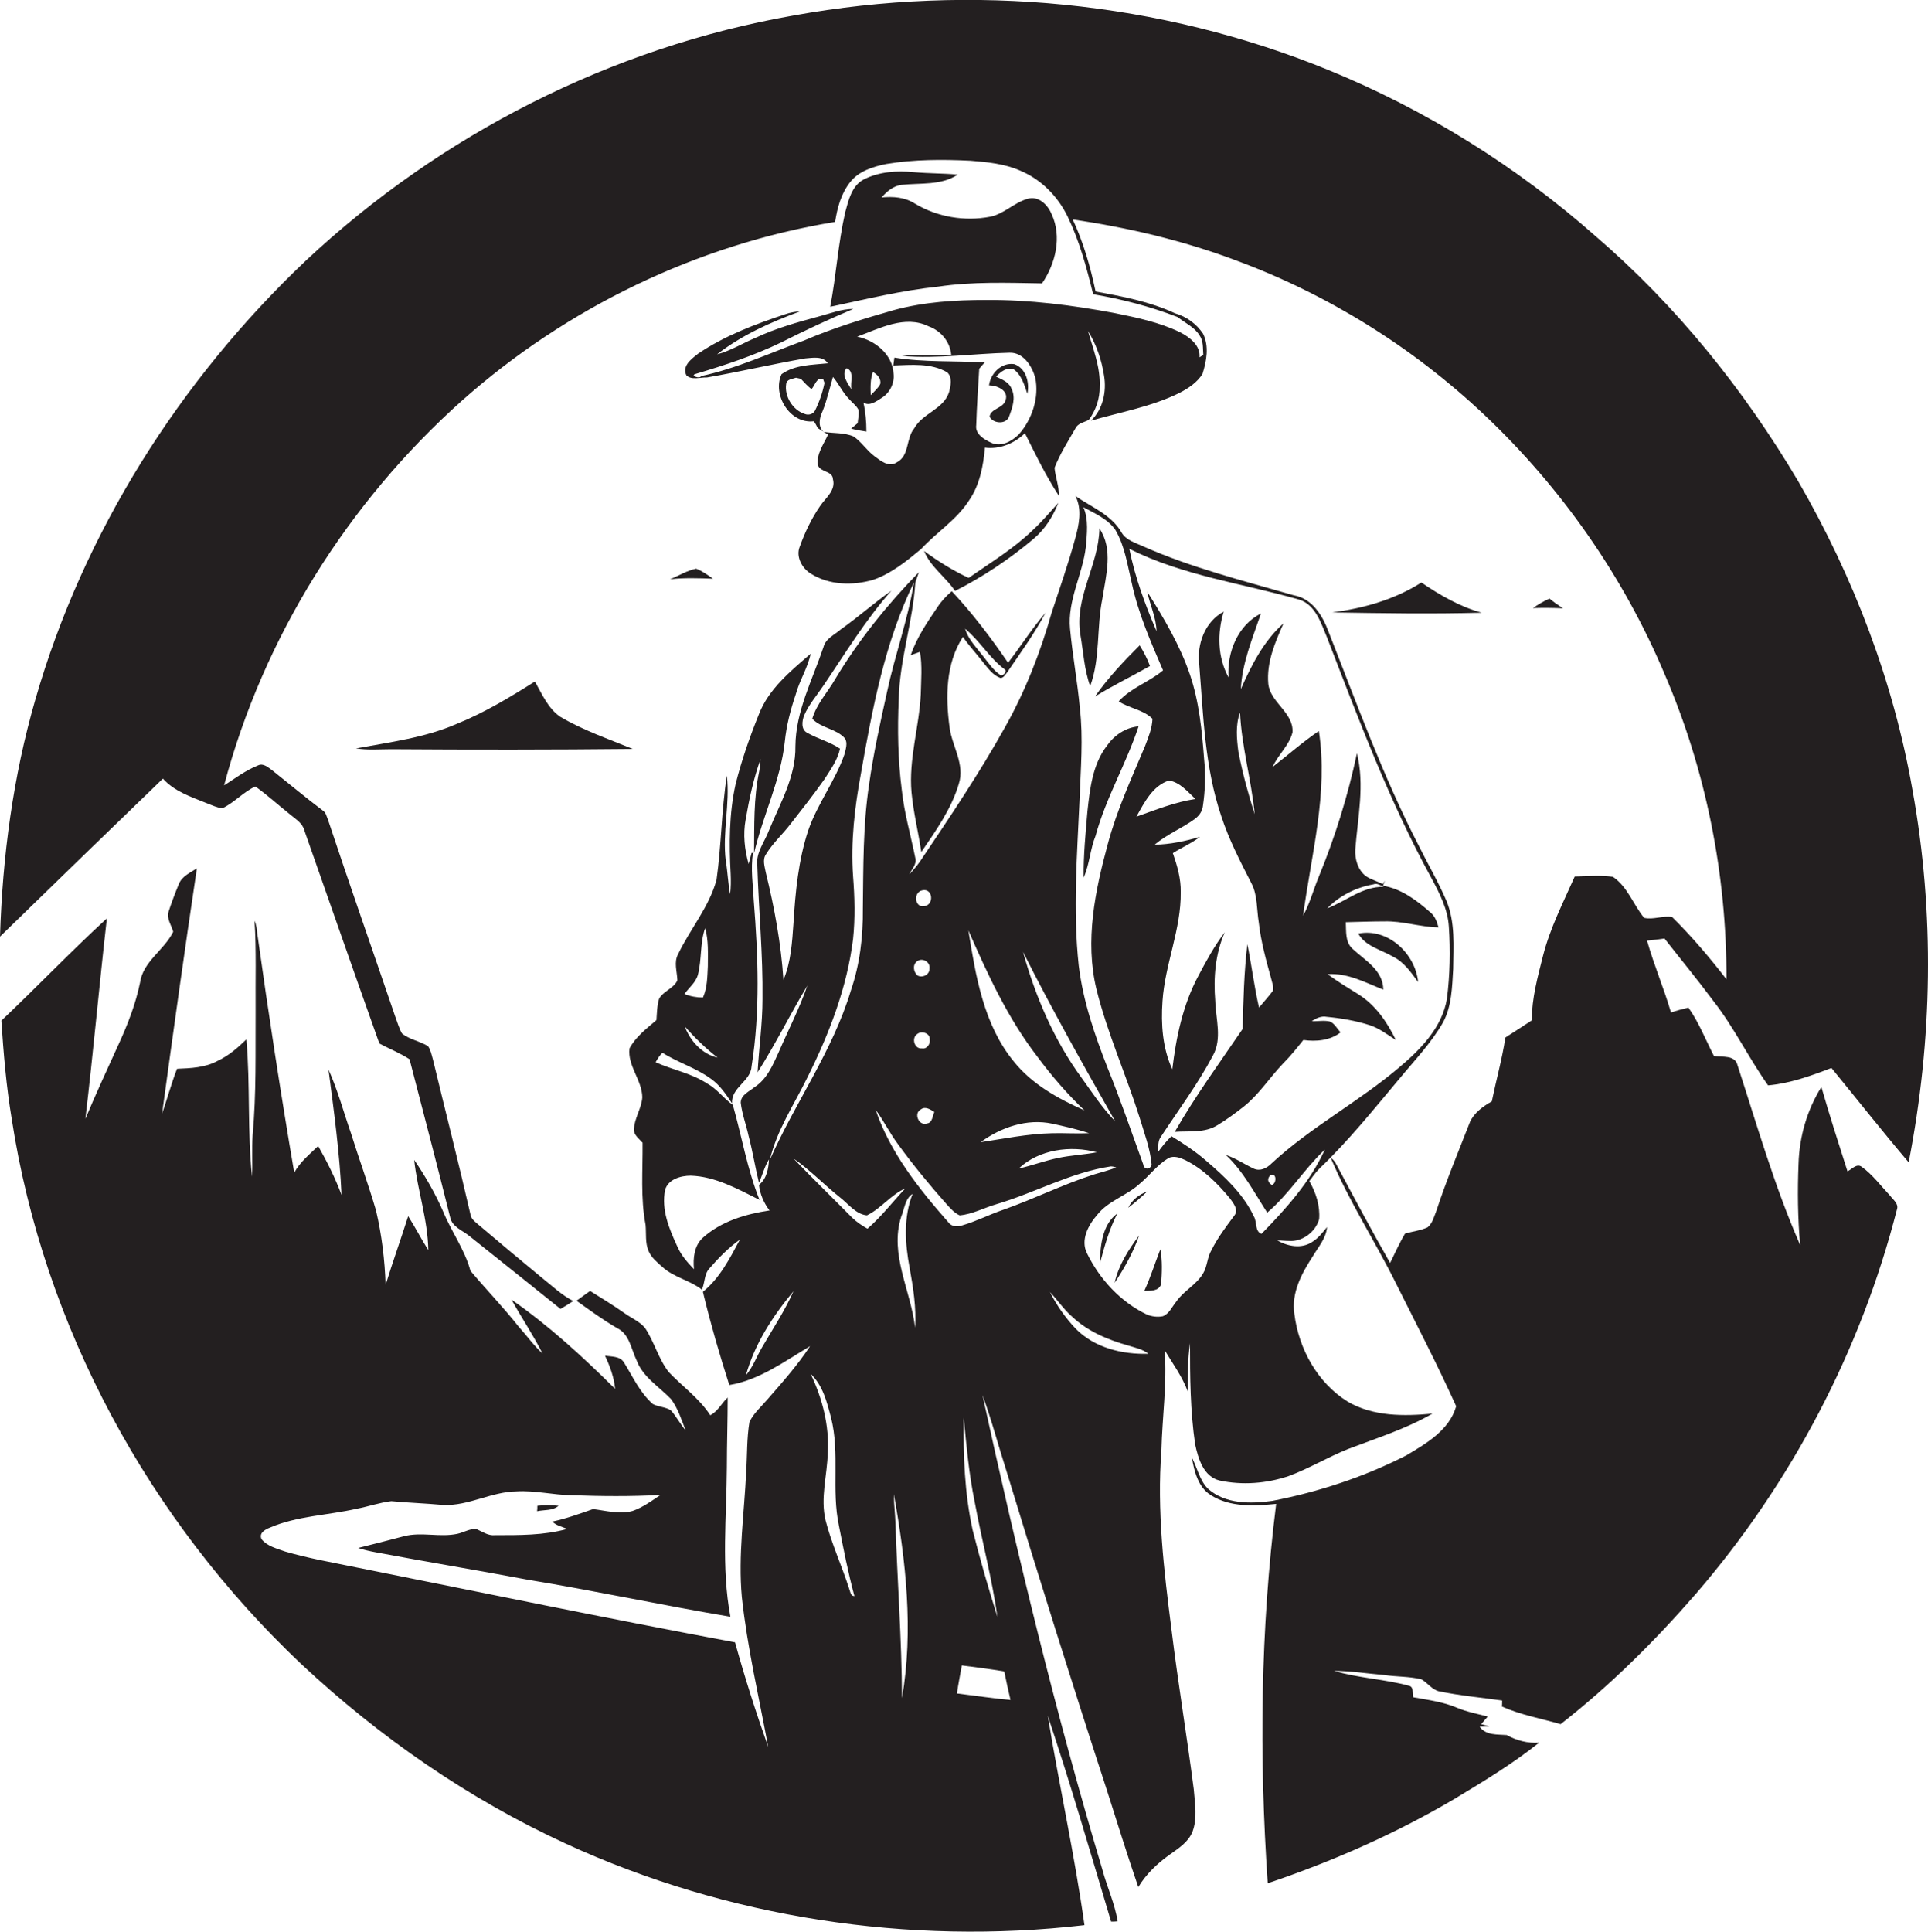
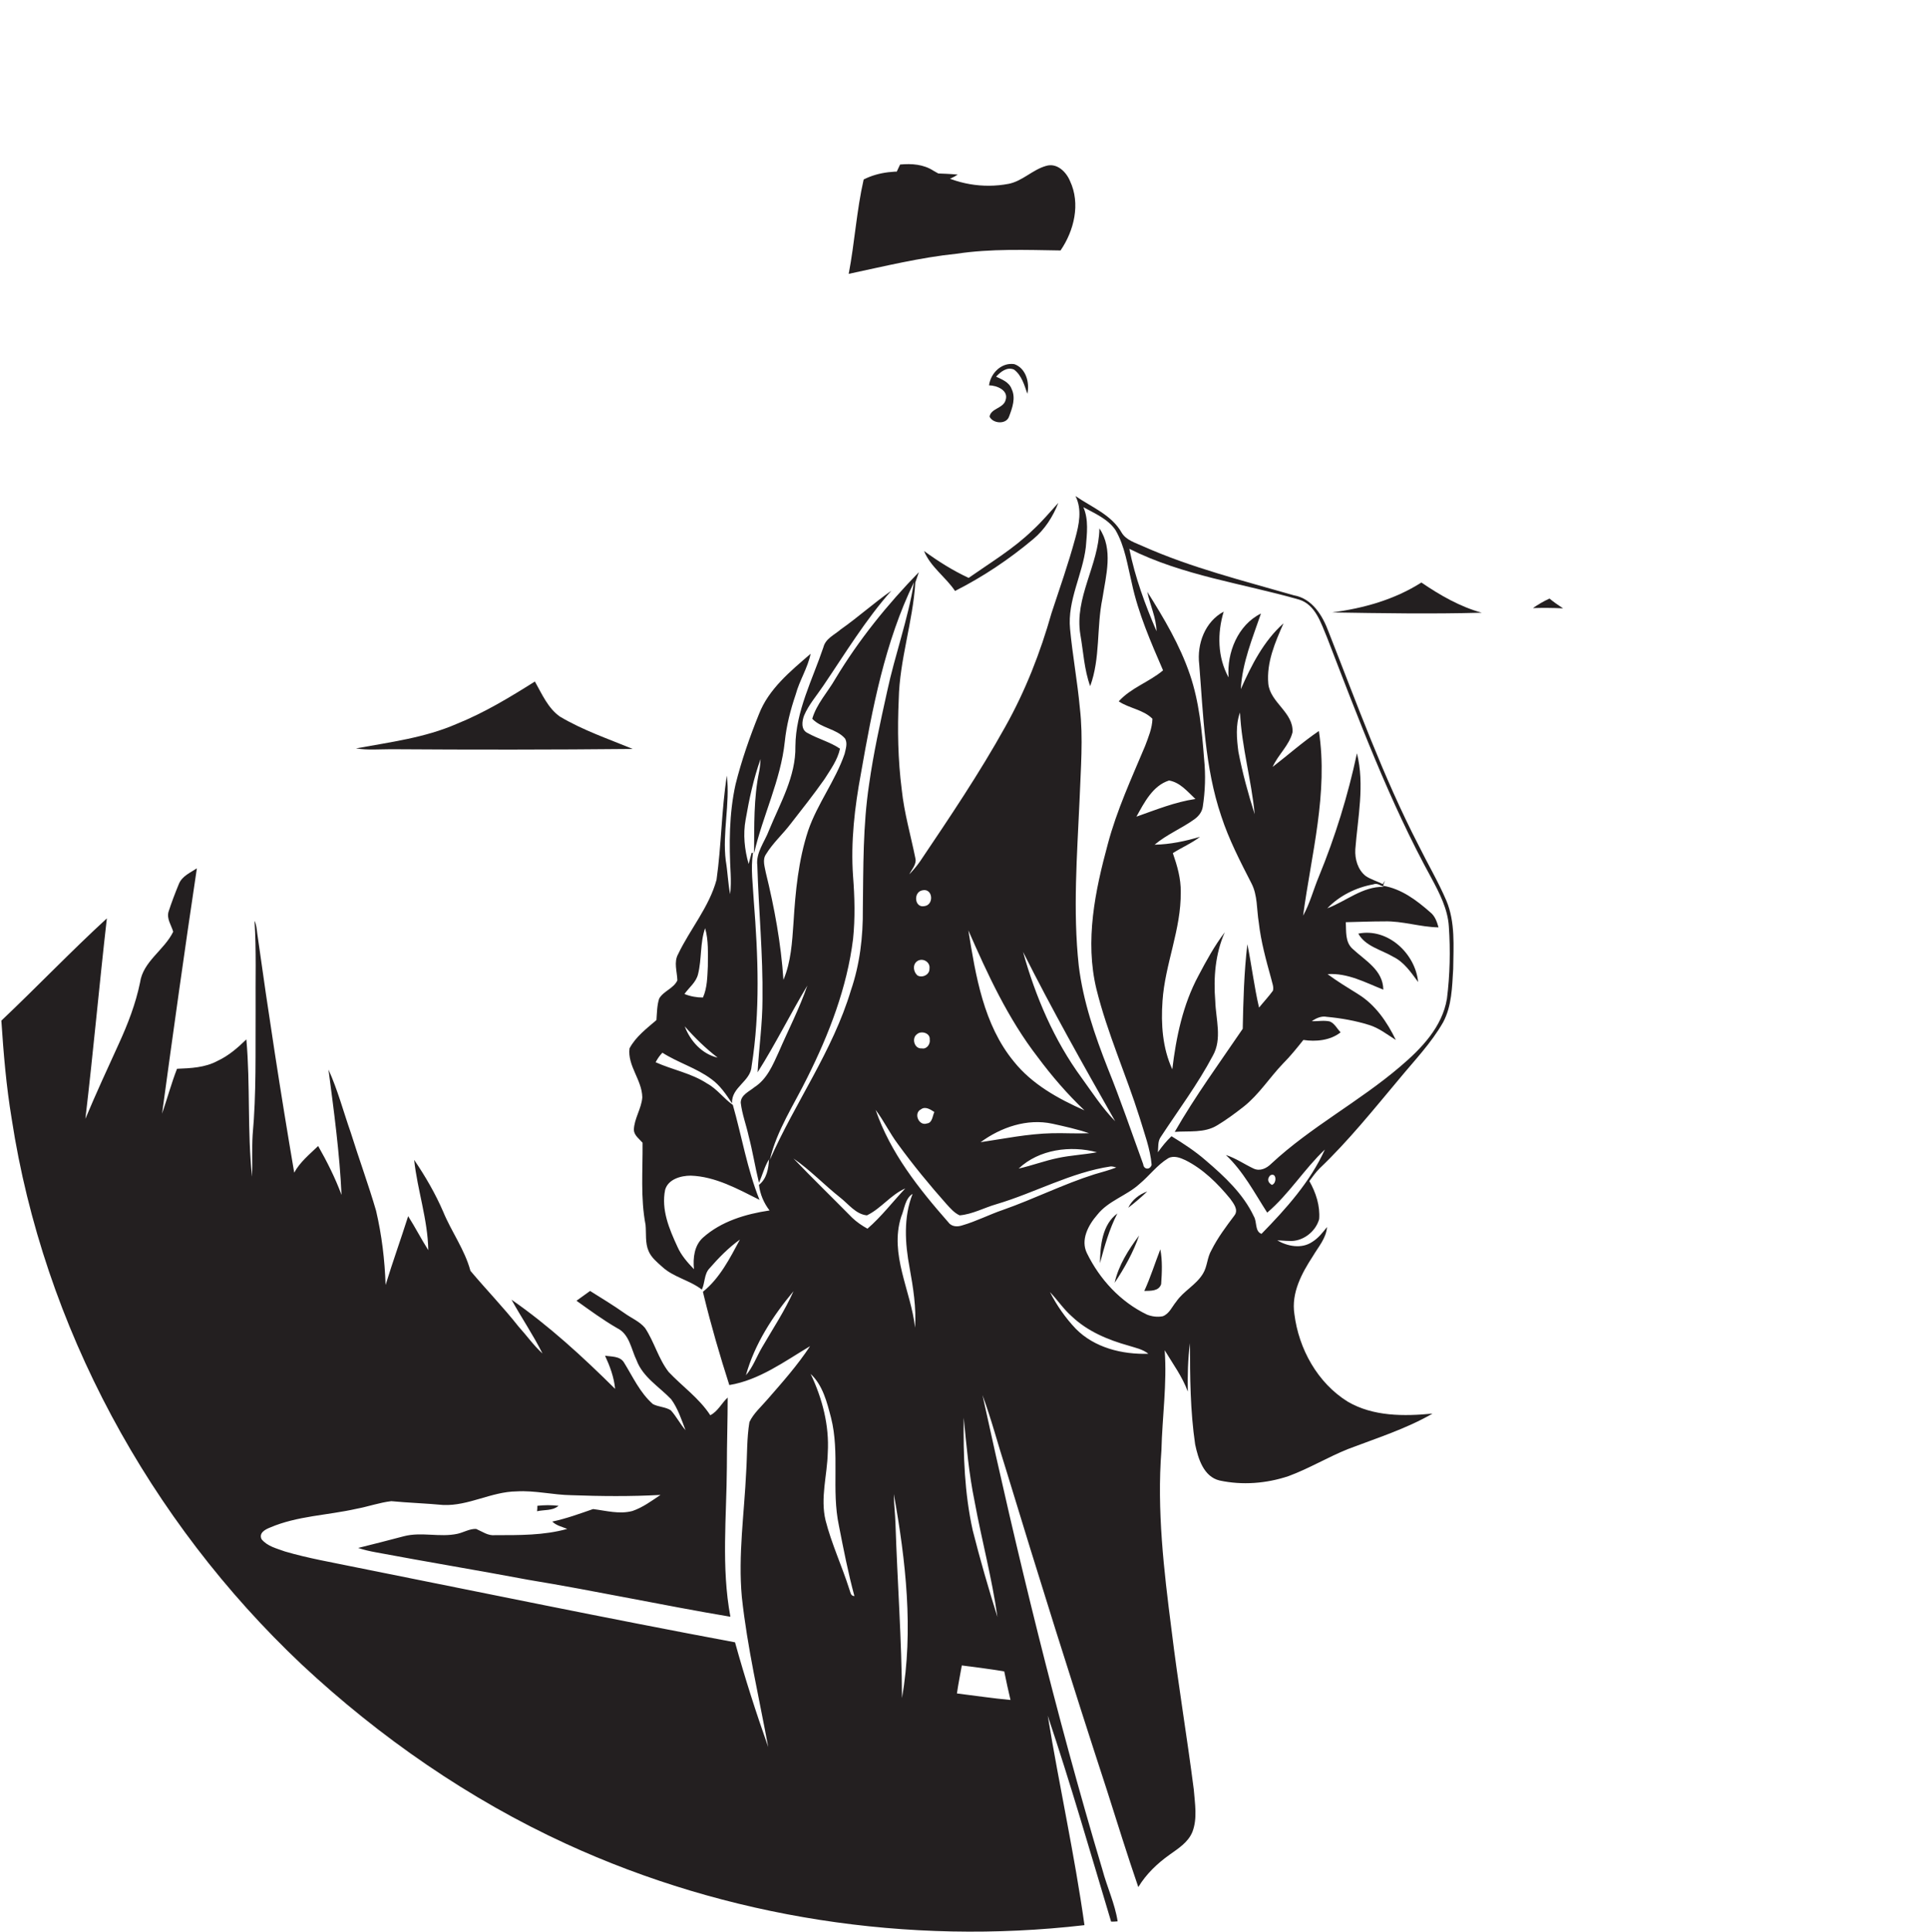
<svg xmlns="http://www.w3.org/2000/svg" version="1.1" id="Layer_1" x="0px" y="0px" viewBox="0 0 709 710.3" enable-background="new 0 0 709 710.3" xml:space="preserve">
  <g>
-     <path fill="#231F20" d="M630.1,368.1c7.6,9.7,13,21,20.1,31c8-0.7,15.8-3.5,23.3-6.4c9.5,11.6,18.7,23.3,28.4,34.7   c8.8-45.1,9.6-91.7,1.4-136.9c-7-40-21.7-78.4-42-113.5c-20-33.8-44.9-64.7-74.7-90.3c-29-25.6-62.4-46.4-98.2-61   C426.5,0.4,357.5-6.2,291.8,5.7c-66.9,11.7-129.9,43.8-179.4,90.2C66.1,139.8,30.7,195.7,13,257.2c-8.2,28.3-12.1,57.8-13,87.2   c19.9-19.4,39.9-38.8,59.9-58.1c4.2,4.7,10.3,6.7,16,9c1.9,0.7,3.8,1.7,5.9,1.9c4.4-2.1,7.7-6,12.1-8c4.5,3.2,8.5,6.9,12.8,10.3   c2,1.7,4.5,3.1,5.2,5.8c9.2,26.2,18.3,52.3,27.6,78.4c3.7,2,7.6,3.5,11.1,5.8c5,19.3,10.1,38.7,14.9,58c0.7,3.7,4.6,4.9,7.1,7   c11.2,8.9,22.4,17.9,33.5,26.8c1.6-0.9,3.2-1.9,4.7-2.9c-4.3-2.2-7.8-5.6-11.6-8.6c-8-6.6-16-13.3-23.9-20   c-0.9-0.8-1.9-1.6-2.2-2.8c-4.4-19.2-9.3-38.3-13.9-57.4c-0.5-1.7-0.8-3.5-1.8-4.9c-3-1.9-6.8-2.4-9.6-4.7c-1.1-2-1.7-4.2-2.5-6.3   c-8.2-24.1-16.7-48.2-24.7-72.3c-0.5-1.1-0.7-2.5-1.7-3.2c-6.5-4.9-12.7-10.1-19-15.1c-1.4-1-3.1-2.5-4.9-1.7   c-4.6,1.8-8.5,4.8-12.6,7.4c14.4-54.4,45.5-104,87.5-141.5c38.4-34.1,86.5-57.4,137.2-65.7c0.8-5.2,2.2-10.4,5.5-14.6   c3.2-4.1,8.4-5.7,13.3-6.7c10.2-1.7,20.7-1.7,31-1.2c6.2,0.5,12.6,1.1,18.4,3.7c7.6,3.2,13.7,9.4,17.3,16.8   c4.4,9.1,7,18.8,9.4,28.6c10.6,1.8,21,4.5,31.1,8.4c2.7,2.2,6.1,3.6,8,6.7c1.5,2.1,1.2,4.7,1.4,7.2l-1.4,0.9   c0.4-4.4-3.6-7.4-7.1-9.2c-7.6-3.7-15.9-5.4-24.2-7.1c-15.5-2.9-31.2-4.9-47-4.8c-11.4,0-22.9,0.7-34,3.7   c-11.2,3.2-22.4,6.6-33.1,11.2c-12.5,4.6-24.8,10.3-37.9,13.1c-0.3,1.2-4.2-0.2-2-0.8c10.7-3.2,21.4-6.7,31.5-11.6   c8.7-4.4,17.5-8.5,26.5-12.3c-4.4,0-8.6,1.7-12.8,2.8c-7.8,2.1-15.7,4.3-23.1,7.8c-4.8,2-9.2,4.8-14.2,6.1   c9.1-7.1,19.7-11.8,30.5-15.8c-1.8,0.1-3.6,0.4-5.3,1c-11.2,3.7-22.3,7.9-32.1,14.5c-2.4,1.9-6.1,4.5-4.4,8   c1.9,1.9,5.1,0.7,7.6,0.8c12.1-2.1,24-4.9,36.1-7c2.7-0.2,6.6-1,8.3,1.8c-5.7,0.6-12.1,0.5-17,4c-3.5,7.6,3.1,18.4,11.9,17.3   c0.5,0.8,1,1.6,1.4,2.5c1.3,0.8,2.5,1.6,3.8,2.4c-1.6,3.6-4.4,7.2-3.7,11.3c0.9,2.6,5.4,2,5.5,5.1c1.1,4.1-2.6,6.8-4.6,9.7   c-3.2,4.6-5.7,9.8-7.6,15.1c-1.5,3.7,0.8,7.9,4,9.9c6.8,4.3,15.5,4.5,23,2.3c6.7-2.3,12.3-6.9,17.6-11.3   c5.7-6.2,13.2-10.8,17.8-18.1c3.8-5.6,5.1-12.5,5.7-19.2c5.4,0.7,10.8-1.5,14.7-5.3c3.9,7.8,7.7,15.7,12.5,23   c0.1-3.5-1.3-6.8-1.6-10.3c2-5.1,5-9.8,7.7-14.5c0.9-1.9,3.2-2.2,4.9-3.1c2.6-3.5,4.1-7.9,4-12.3c0.3-7.1-2.4-13.7-4.3-20.4   c3.1,5,5,10.6,5.9,16.4c1,5.9-0.4,12.4-4.8,16.6c10.9-3.2,22.2-5.1,32.5-10.2c3.3-1.7,6.5-3.8,8.5-7c1.5-4.7,2.5-10.2,0.2-14.8   c-2.4-3.6-6.1-6.3-10.3-7.5c-9.2-4.3-19.3-6.2-29.2-8c-1.9-9.1-4.5-18.1-8.4-26.5c20.3,3,40.4,7.7,59.6,14.9   c34,12.5,65.3,32,91.6,56.8c28.4,26.8,51.3,59.5,66.5,95.6c15.2,35.3,22.8,73.7,22.7,112.1c-6.2-8-12.8-15.8-20-22.9   c-3.4-0.6-6.9,1.1-10.3,0.3c-4-4.9-6.1-11.5-11.5-15.1c-4.7-0.6-9.4-0.2-14-0.1c-4.2,9.5-9,18.8-11.6,28.9c-2,7.9-4.2,15.8-4.2,24   c-3.2,2.1-6.4,4.2-9.7,6.3c-1.2,7.9-3.4,15.7-5,23.5c-3.2,1.8-6.4,4.1-8,7.5c-4.2,10.8-8.7,21.5-12.3,32.5   c-0.9,2.2-1.4,4.7-3.3,6.3c-2.6,1.2-5.6,1.5-8.3,2.3c-2.1,3.5-3.7,7.2-5.5,10.8c-6.5-11.4-12.7-23-18.9-34.6   c-0.8-1.4-1.4-3.1-2.9-4c6.7,16,16.3,30.6,24,46.2c7.5,15,15.2,29.8,22.1,45.1c-2.5,8.8-11,13.7-18.4,18.1   c-15.5,7.9-32.2,13.4-49.3,16.7c-8,1.1-17.2,1.2-23.6-4.5c-3.1-3.1-3.9-7.7-5.9-11.4c0.9,5.1,2.3,10.9,7,13.8c7.1,4.5,16,4,24,3.2   c-5.8,46.2-6.3,93-3.1,139.5c23.7-8,46.7-18.1,68.3-30.8c10.8-6.5,21.6-13,31.5-20.9c-4.2,0.3-8.3-0.8-11.9-2.8   c-3.6-0.3-7.6,0.2-10-3.1c0.9,0,2.7-0.1,3.6-0.1c-0.8-0.2-2.2-0.6-3-0.8c0.8-0.9,1.6-1.9,2.4-2.8c-3.8-1-7.6-1.7-11.2-3.2   c-5.1-2.2-10.7-2.9-16.2-3.9c-0.4-1.4,0.3-3.8-1.5-4.2c-9-2.5-18.6-2.8-27.6-5.5c6.1,0,12.2,1,18.3,1.5c4.6,0.7,9.3,0.5,13.8,1.6   c2.3,1.3,3.8,3.7,6.4,4.4c7.7,1.6,15.5,2.3,23.3,3.4c0,0.6,0,1.7-0.1,2.2c6.9,3.1,14.4,4.4,21.6,6.5c18.2-14.2,34.7-30.6,49.8-48   c35-40.6,60.6-89.3,73.9-141.3c0.7-2.1-1.4-3.5-2.5-5c-3.4-3.6-6.4-7.7-10.4-10.6c-1.9-1.5-3.7,0.9-5.3,1.6   c-3.3-10.3-6.6-20.6-9.6-31c-5.3,8.5-8.1,18.3-8.4,28.3c-0.4,9.9-0.3,19.9,0.6,29.8c-9.4-21.4-15.8-43.9-23-66   c-0.9-4-5.6-3-8.7-3.5c-3.1-6-5.5-12.3-9.4-17.8c-2.1,0.5-4.3,1.1-6.4,1.8c-2.6-8.9-6.3-17.5-8.8-26.4c2.1-0.2,4.3-0.5,6.4-0.8   C618.2,352.9,624.3,360.3,630.1,368.1z M311.3,135.4c3.1,1.1,1.2,5.4,1.8,7.8C311.8,141,309.2,137.8,311.3,135.4z M299.7,151   c-0.7,1.3-2.4,1.8-3.8,1.2c-4.4-1.4-7.5-6.5-6.8-11c0.2-1.8,2.3-1.8,3.6-2.3c0.5,0.1,1.4,0.3,1.8,0.4c1.2,1.3,2.5,2.7,3.9,3.8   c1.3-1.3,1.9-4.6,4.3-3.7c0.1,0.4,0.4,1.1,0.5,1.4C302.5,144.3,301.3,147.8,299.7,151z M374.6,159.8c-2.6,2.5-6.5,4.7-10.1,3   c-2.6-1.2-6-3.2-5.5-6.5c0.2-6.9,0.7-13.8,1.1-20.7c0.6-0.8,1.3-1.5,2-2.3c-11.1-0.7-22.2,0-33.2-1.8c-0.1,0.7-0.3,2.2-0.4,2.9   c6.6-0.2,13.8-1,19.8,2.5c2,1.8,1.3,5,0.7,7.3c-2,6.3-9.7,7.7-12.8,13.3c-3.1,3.7-1.7,10.1-6.4,12.5c-3,2-6-0.6-8.3-2.3   c-2.8-2.1-4.7-5.2-7.6-7.2c-3.5-1.5-7.4-1.1-11-1.7c-2.2-1.8-1.6-5.1-0.5-7.4c1-2.4,1.7-4.9,2.4-7.4c0.5-1.8,1-3.6,1.5-5.4   c2.2,2.6,3.6,5.8,6,8.2c1.1,1.3,2.6,2.3,3.4,3.9c0.3,1.6-0.2,3.3-0.3,4.9c-0.6,0.5-1.8,1.5-2.4,2c1.8,0.5,3.7,0.8,5.6,1.1   c0-3.6-0.3-7.2-1.1-10.7c2.2,1.5,4.7-0.4,6.6-1.6c3-1.8,4.9-5.4,4.5-8.9c-0.3-7.1-6.8-12.4-13.4-13.7c8.2-3,17.6-8.1,26.3-3.8   c4.5,1.6,7.9,5.7,8.3,10.5c-6,0.5-12.1-0.2-18.1,0.4c13.2,1.1,26.4-0.9,39.5-1.2c5.1-0.2,8.3,4.9,9.5,9.2   C382.2,146.1,379.6,154.2,374.6,159.8z M321,136.8c1.6,0.9,3.1,2.4,2.7,4.4c-0.8,1.6-2.3,2.8-3.5,4.1   C320.1,142.4,320,139.5,321,136.8z" />
-     <path fill="#231F20" d="M331.4,68c6.9-0.8,14.7,0.3,20.8-3.8c-5.4-0.5-10.8-0.4-16.2-0.9c-6.2-0.6-12.7-0.2-18.4,2.7   c-4.4,2.3-5.6,7.7-6.8,12.1c-2.6,11.4-3.3,23.2-5.5,34.7c13.2-2.8,26.2-6,39.7-7.4c12.7-1.9,25.5-1.4,38.2-1.2   c5-7.3,7.4-17.2,3.5-25.5c-1.4-3.4-4.8-6.8-8.8-5.6c-5,1.4-8.7,5.6-13.8,6.6c-9.4,1.8-19.4,0.1-27.6-4.8c-3.7-2.4-8-2.7-12.3-2.3   C326.2,70.3,328.5,68.4,331.4,68z" />
+     <path fill="#231F20" d="M331.4,68c6.9-0.8,14.7,0.3,20.8-3.8c-5.4-0.5-10.8-0.4-16.2-0.9c-6.2-0.6-12.7-0.2-18.4,2.7   c-2.6,11.4-3.3,23.2-5.5,34.7c13.2-2.8,26.2-6,39.7-7.4c12.7-1.9,25.5-1.4,38.2-1.2   c5-7.3,7.4-17.2,3.5-25.5c-1.4-3.4-4.8-6.8-8.8-5.6c-5,1.4-8.7,5.6-13.8,6.6c-9.4,1.8-19.4,0.1-27.6-4.8c-3.7-2.4-8-2.7-12.3-2.3   C326.2,70.3,328.5,68.4,331.4,68z" />
    <path fill="#231F20" d="M373,133.9c-4.7-0.7-8.7,3.3-9.3,7.8c2.8,0,7.3,1.8,6.1,5.4c-0.8,3.1-5.4,3-5.9,6.1c1.2,2.6,6.2,3,7.2-0.1   c1.2-3.2,2.5-6.8,0.9-10.1c-0.9-2.5-3.6-3.5-5.7-4.5c1.7-1.8,4-3.7,6.6-2.6c2.8,2.1,3.8,5.7,4.9,8.9   C378.7,140.7,377.3,135.4,373,133.9z" />
    <path fill="#231F20" d="M430.8,599.2c-2.8-21.8-5.4-43.9-3.7-65.9c0.3-12.3,2.1-24.5,1.2-36.8c3,5,6.5,9.7,8.5,15.2   c-0.1-5.9,0-11.9,0.8-17.8c0,12.4,0.1,24.9,1.9,37.2c1.1,5.2,3.1,11.9,9,13.3c8.4,1.8,17.2,1.1,25.3-1.6c7.6-2.8,14.5-7,22-10   c10.5-4,21.3-7.4,31-13c-10.5,1-21.8,1.1-31.2-4.4c-11.1-6.9-18-19.4-19.6-32.2c-1.2-7.8,2.7-15,6.8-21.3c2-3.4,4.9-6.6,5.2-10.7   c-1.6,2-3.2,4.1-5.5,5.5c-3.9,2.6-9,1.6-12.8-0.6c1.4,0,2.9,0.2,4.3,0.2c4.9,0.4,9.8-3.3,11.1-8c0.4-4.9-1.2-9.8-3.6-14   c1.2-1.6,2.4-3.3,3.8-4.7c10.6-10.1,19.8-21.6,29.2-32.8c5.6-6.8,11.8-13.2,16.2-20.9c3.2-6,3.3-13,3.7-19.6   c0.1-8.4,0.8-17.2-2.5-25.1c-3-7-6.9-13.6-10.3-20.5c-13-25.2-22.6-51.9-33-78.3c-2.2-6-6-12.3-12.8-13.5   c-18.7-5.4-37.6-10.1-55.4-18c-2.8-1.3-6.2-2.2-7.9-5c-3.7-6.6-11.1-9.4-17-13.5c2.5,5,1.3,10.5-0.1,15.6   c-2.5,9.2-5.7,18.3-8.7,27.4c-4.1,14.5-9.6,28.6-17,41.8c-9.5,17.1-20.5,33.4-31.4,49.6c-1.2,1.7-2.5,3.2-3.9,4.7   c0.9-1.9,2.8-3.7,2.2-6c-1.7-8.4-4.1-16.6-5-25.2c-1.4-11-1.6-22-1.1-33.1c0.3-14.6,5.2-28.5,6.1-43c0.4-1.3,0.9-2.5,1.3-3.8   c-11.6,11.9-22.1,24.9-30.7,39.2c-2.8,4.9-6.9,9.2-8.5,14.7c3.3,3.5,8.8,3.6,12,7.2c1.1,1.7,0.3,3.9-0.1,5.7   c-3.4,9.9-10,18.3-13.4,28.2c-3.6,10.9-4.7,22.5-5.4,33.9c-0.5,7.1-0.9,14.4-3.7,21c-0.9-13.4-3.3-26.5-6.5-39.5   c-0.4-2.2-1.3-4.7,0.1-6.7c2.5-4.1,6.1-7.3,9-11.1c4.2-5.4,8.5-10.8,12.5-16.5c2.2-3.5,4.8-7,5.7-11.2c-3.7-2.5-8.1-3.6-12-5.8   c-2.4-1.2-2-4.3-1.2-6.4c1.7-4,4.7-7.4,7.1-11c8-11.8,15.5-24.2,25-34.9c-6.4,4.5-12.3,9.8-18.7,14.3c-2.3,2-5.5,3.3-6.3,6.5   c-4,11.9-10.2,23.5-10.3,36.4c0.2,11.1-5.6,20.9-9.7,30.9c-1.6,4.3-4.9,8.2-4.3,13c0.5,16.3,2.1,32.7,1.9,49.1   c0,9-1.3,17.9-1.8,26.9c6.6-10.4,12-21.4,18.3-31.9c-2.9,8.4-7,16.3-10.5,24.4c-2.2,4.8-4.3,10-9,13c-1.9,1.6-5,2.8-5,5.7   c0.5,4.2,2,8.1,2.9,12.2c1.5,5.7,2.4,11.5,3.8,17.2c1.3-2.8,2-5.9,3.7-8.6c-0.2,3.4-0.8,7.1-3.7,9.4c0.4,3.4,1.8,6.7,3.9,9.4   c-8.8,1.3-17.8,4-24.5,10c-3.2,2.9-3.7,7.5-3.3,11.6c-2.4-2.5-4.7-5.1-6.1-8.3c-3-6.5-6-13.6-4.5-20.9c1.1-3.9,5.8-5.2,9.4-5.2   c9.1,0.3,17.3,4.9,25.3,8.9c-4.5-11.2-6.5-23.3-9.8-34.9c-3.4-2.4-5.8-5.9-9.5-7.9c-5.8-3.8-12.7-5-18.9-7.8   c0.7-1.3,1.5-2.5,2.5-3.5c5.8,3.7,12.5,5.6,18,9.7c3.2,2.3,5.4,5.6,7.6,8.9c-0.3-6,6.9-8,7.2-13.7c3.2-20.1,2.4-40.5,0.8-60.7   c-0.3-5.9-1.2-11.8-0.3-17.7l-0.5,0c-0.4,1.4-0.7,2.8-1.1,4.1c-1.5-5.3-2.1-10.9-1.1-16.3c1.3-7.5,2.9-15.1,5.5-22.3   c-0.1,1.5-0.2,3-0.5,4.5c-2.1,9.9-1.8,20.1-1.9,30.2c3.2-13.9,9.8-26.9,11.3-41.1c0.6-5.9,2.1-11.7,4-17.3c1.4-5.2,4.4-9.7,5.5-15   c-7.4,6.4-15.4,12.9-19,22.2c-3.4,8.4-6.4,17-8.6,25.8c-2.4,10.8-2.4,22-1.8,33c0.1,2.5,0.1,4.9-0.2,7.4c-0.8-4.1-0.9-8.2-1.6-12.3   c-1.3-10.4,1.6-20.8,0.4-31.3c-2,12.7-2,25.6-3.8,38.3c-2.7,10-9.7,18.1-14.1,27.3c-1.7,3-0.4,6.4-0.3,9.7c-1.4,3-5.1,3.9-6.7,6.7   c-0.8,2.5-0.8,5.2-1,7.9c-3.6,3.1-7.6,6.1-9.9,10.4c-0.8,6.4,4.6,11.6,4.7,18c-0.3,4.2-3,7.8-3.1,12c0.1,2,2,3.3,3.2,4.7   c0.1,10.1-0.8,20.3,1.1,30.2c0.3,3.2-0.2,6.6,1.1,9.6c1,2.4,3.1,4.1,5,5.8c4.2,3.9,10.1,4.9,14.6,8.4c1.2-2.5,0.8-5.7,2.8-7.8   c3.4-3.9,7-7.6,11.2-10.6c-3.7,6.9-7.4,14.2-13.6,19.2l0.3,1.3c2.7,11.1,5.9,22.1,9.4,33c11-1.8,20.3-8.7,29.7-14.3   c-4.6,7-10.2,13.3-15.7,19.6c-2.3,2.7-5.1,5.1-6.6,8.3c-1,6-0.8,12.2-1.2,18.3c-0.7,15.3-3,30.6-1.6,46c2,18.6,6.3,36.8,9.7,55.2   c-4.5-12.7-8.6-25.5-12.2-38.5c-46.6-8.7-93-18.3-139.5-27.6c-8.7-1.8-17.5-3.3-26-5.8c-3-1.1-6.5-1.9-8.6-4.5   c-1.1-2.3,1.3-3.6,3.1-4.3c10-4.3,21.2-4.5,31.8-6.9c4.3-0.8,8.5-2.3,12.8-2.8c6.3,0.6,12.7,0.8,19.1,1.4c9.3,0.4,17.7-4.9,27-5   c6.7-0.4,13.4,1.3,20.1,1.4c10.9,0.4,21.9,0.5,32.8-0.1c-3.3,2.2-6.5,4.6-10.3,5.9c-4.8,1.3-9.7-0.1-14.5-0.7   c-4.9,1.7-9.8,3.5-15,4.6c1.5,1.5,3.6,1.9,5.5,2.7c-8.6,2.4-17.7,2.3-26.5,2.3c-2.6,0.3-4.7-1.3-7-2.3c-2.4-0.1-4.6,1.3-6.9,1.8   c-6.5,1.4-13.2-0.8-19.7,0.9c-5.6,1.5-11.2,2.9-16.8,4.3c2.1,0.7,4.3,1.2,6.5,1.6c18.6,3.5,37.4,6.6,56,10.1   c24.9,4.1,49.5,9.4,74.4,13.6c-3.4-18.2-1.4-36.8-1.3-55.1c0-8.5,0.3-17,0.3-25.5c-2.2,2-3.6,5.1-6.4,6.5   c-4.1-6.3-10.3-10.6-15.3-15.9c-3.8-4.9-5.3-11.1-8.7-16.2c-2-2.4-5-3.6-7.5-5.4c-4.1-2.9-8.4-5.5-12.7-8.2c-1.7,1.2-3.3,2.4-5,3.6   c4.9,3.5,9.8,7.1,15,10.1c4.5,2.2,5.1,7.7,7.1,11.8c2.3,6.2,8.3,9.7,12.7,14.3c2.5,3.4,3.8,7.5,5.3,11.4c-2-2.3-3.4-5.1-5.4-7.3   c-2-1.3-4.5-1.2-6.6-2.3c-4.8-4.2-7.4-10.1-10.7-15.4c-1.5-2.3-4.6-2-6.9-2.4c1.8,3.9,3.3,7.9,3.7,12.2   c-11.9-11.8-24.3-23.2-38.1-32.8c3.7,6.7,8,13,11.4,19.8c-3.3-3-5.8-6.6-8.8-9.9c-5.6-7.1-11.9-13.6-17.7-20.5   c-2.1-7.8-7-14.4-10-21.7c-2.9-6.7-6.6-13.1-10.7-19.1c1.2,11.1,5,21.9,5.2,33.2c-2.6-4.1-4.8-8.4-7.4-12.5   c-2.7,8.5-5.7,16.8-8.3,25.3c-0.3-9.2-1.4-18.3-3.5-27.3c-2.8-9.6-6.3-19.1-9.3-28.7c-2.7-7.7-4.8-15.7-8.2-23.2   c2,15.3,4.1,30.7,4.8,46.1c-2.3-6.2-5.3-12.2-8.6-18c-3.2,3.1-6.7,5.9-8.8,9.8c-5-29.3-9.5-58.6-13.6-88c-0.2-1.6-0.3-3.2-1-4.6   c0.7,10.9,0.3,21.8,0.4,32.8c-0.1,15.3,0.3,30.7-1.1,46c-0.3,5.1,0,10.2-0.2,15.3c-1.8-16.8-0.6-33.7-2.1-50.5   c-3.2,3.1-6.5,6-10.6,7.9c-4.6,2.5-9.9,2.7-14.9,2.9c-2.1,5.4-3.6,11-5.5,16.5c4.1-30.1,8.3-60.2,12.8-90.2   c-2.4,1.6-5.4,2.8-6.6,5.7c-1.4,3.4-2.7,6.8-3.8,10.2c-0.8,2.6,1,5,1.7,7.4c-3.3,6.8-11.1,10.9-12.2,18.7   c-1.6,7.8-4.5,15.3-7.8,22.5c-4.2,9.2-8.4,18.3-12.3,27.6c2.9-24.5,5.1-49.2,7.9-73.7C26,349.9,13.6,362.9,0.5,375.3   c0.8,12.1,1.8,24.1,3.8,36.1C16,487.8,54.9,559.2,111,612.1c28.7,26.8,61.5,49.5,97.2,65.9c59.2,27.2,125.9,37.4,190.6,29.9   c-3.6-25.8-9.3-51.3-13.5-77c8.4,25,15.7,50.4,23.3,75.7c0.6,0,1.8,0,2.4-0.1c-1-6.5-3.9-12.6-5.6-19   c-17.2-57.5-31.3-115.9-44.1-174.5c3.3,8.9,5.7,18.2,8.6,27.2c12,39.4,24.3,78.7,37.1,117.9c3.8,11.9,7.5,23.9,11.6,35.8   c2.9-4.8,7-8.7,11.5-11.9c3.2-2.3,6.8-4.5,8.4-8.4c1.9-5,0.9-10.4,0.5-15.6C436.5,638.5,433.2,618.9,430.8,599.2z M263.9,388.9   c-5.8-1.3-10.1-6.2-12.1-11.5C255.5,381.6,259.5,385.5,263.9,388.9z M256.7,358.2c1.4-5.6,0.7-11.5,2.6-16.9c1.3,4.5,1,9.3,1,14   c-0.2,3.9-0.2,7.9-1.8,11.5c-2.3,0-4.6-0.4-6.8-1.3C253.4,363.1,256,361.2,256.7,358.2z M477.8,220.5c6,1.9,8,8.7,10.2,13.9   c11.6,30,22.9,60.3,38.4,88.5c3,5.6,6,11.4,6.4,17.8c0.6,8.8,0.4,17.8-0.7,26.5c-1.7,10.4-9.4,18.4-17.2,25   c-15.1,12.9-32.9,22.2-47.4,35.7c-1.7,1.7-4.1,2.9-6.5,1.8c-3.4-1.6-6.5-3.8-10.2-5c6.4,6,10.5,13.9,15.2,21.2   c8-6.8,13.6-16,21.2-23.2c-5.4,11.9-14.3,21.8-23.3,31c-2.5-0.9-1.6-4.4-2.8-6.4c-3.9-8.3-10.8-14.7-17.7-20.6   c-3.9-3.4-8.2-6.2-12.6-8.9c-1.9,1.8-3.5,3.8-5,5.9c0.2-1.9-0.1-4.1,1.1-5.7c6.5-9.9,13.6-19.4,19.1-29.8   c3.5-6.2,1.1-13.4,0.9-20.1c-0.7-8.6,0-17.4,3.5-25.3c-3.8,5-6.8,10.5-9.7,16c-5.7,10.6-8.2,22.6-9.6,34.4   c-3.6-7.8-4.2-16.6-3.6-25.1c0.9-13.6,6.9-26.4,6.7-40.1c0.1-4.9-1.3-9.7-2.9-14.3c3.3-2.1,6.9-3.6,10-6c-5.4,1.6-11,2.8-16.7,2.9   c4.5-3.8,10-6,14.7-9.4c1.5-1.1,2.7-2.6,3-4.5c0.9-5.8,1.1-11.7,0.5-17.6c-0.8-10.4-1.8-21-5.2-31c-3.7-10.9-9.6-20.8-15.7-30.5   c1,4.9,3.3,9.5,3.4,14.5c-4.2-9.8-7.9-19.8-10-30.3C435,211.7,456.9,214.5,477.8,220.5z M467.7,435.7c-1.5-0.9-1.8-2.2-0.6-3.5   C469.5,430.9,469.6,435.2,467.7,435.7z M417.9,300.3c2.9-5.2,6-11.4,12-13.3c4.1,0.7,6.8,4.1,9.7,6.8   C432.1,294.9,425,297.8,417.9,300.3z M399.3,201.2c0.4-4.9,1.1-10.1-0.9-14.7c4.2,2.3,9,4.3,11.8,8.4c3.5,6,4.4,12.9,6,19.5   c2.4,11.2,7,21.7,11.5,32.1c-5.1,4.3-11.8,6.4-16.3,11.4c3.9,2.6,9,3,12.4,6.4c-0.1,3.5-1.5,6.8-2.7,10c-5,11.9-10.4,23.6-13.7,36   c-4.7,17.3-8.5,35.6-4.2,53.4c4,16.2,10.9,31.4,15.9,47.3c1.7,5.7,3.9,11.4,4.4,17.3c-0.6,2-2.9,1.8-3.1-0.2   c-4.3-11.8-8.3-23.6-13-35.2c-4.8-12.2-9.1-24.7-10.7-37.8c-2.2-20.3-0.6-40.7,0.3-61c0.4-11.3,1.4-22.6,0.1-33.8   c-0.9-9.8-2.7-19.4-3.6-29.1C392.5,220.8,398.1,211.3,399.3,201.2z M410.1,412.3c-4.7-4.8-8.4-10.5-12.3-15.9   c-10.2-13.9-17-29.9-21.6-46.4C386.8,371.1,398.4,391.7,410.1,412.3z M403.4,423.7c-4.8,0.9-9.6,1.1-14.3,2.1   c-4.9,1-9.6,2.8-14.5,3.9C382.1,422.6,393.7,421.1,403.4,423.7z M360.6,420c7.5-5.5,17.1-8.8,26.4-6.8c4.5,1,9.1,2,13.5,3.5   c-4.5,0.2-9-0.1-13.5,0C378,416.9,369.3,418.7,360.6,420z M381.6,388.7c5.2,7,10.9,13.6,17.2,19.6c-9.7-4.3-19.3-9.6-26-18   c-11.1-13.5-14-31.5-16.7-48.2C363.2,358.3,370.7,374.6,381.6,388.7z M339,385.5c-2.7,0.3-3.9-3.7-1.8-5.2c1.5-1.4,4.9-0.5,4.7,1.9   C342.2,383.9,340.8,385.9,339,385.5z M338.7,407.9c1.6-1.2,3.5,0.1,4.9,1c-0.7,1.4-0.7,4-2.7,4.2   C337.9,414.2,335.8,409.3,338.7,407.9z M339.1,327.4c4-1,4.5,5.4,0.8,5.8C336.3,333.9,335.8,328.1,339.1,327.4z M337.2,353.5   c2-1.5,5,0.2,4.6,2.7c0.1,2.2-2.6,3.5-4.4,2.5C335.9,357.4,335.5,354.8,337.2,353.5z M296.9,396.2c8-16,14.6-33.1,16.8-50.9   c0.8-7.7,0.6-15.4,0-23.1c-0.9-12.7,0.6-25.4,2.9-37.8c4.2-23.9,8.8-48.3,19.5-70.3c-2.2,13.7-7,26.7-9.9,40.3   c-2.5,11.3-5,22.6-6.6,34c-2.3,15.2-2.1,30.5-2.3,45.8c0.1,10.2-1.1,20.4-4.4,30c-6.7,22.3-20.5,41.2-29.8,62.3   C285.6,415.7,292,406.2,296.9,396.2z M280.2,495.5c-2,3.4-3.3,7.2-5.9,10.2c3.2-11.5,9.9-21.8,17.5-30.9   C288.6,482,284.2,488.6,280.2,495.5z M312.3,584.3c-2.7-8.5-6.5-16.6-8.7-25.2c-2-8.3,0.6-16.6,0.8-24.9c0.6-10-2-20-6.3-29   c4.5,4.2,6,10.4,7.5,16.1c3.3,13,0.1,26.6,2.9,39.7c1.7,8.7,3.4,17.4,5.7,25.9C312.7,586.9,312.7,585.2,312.3,584.3z M319,451.8   c-2-1.1-3.9-2.4-5.6-4c-7.2-7.3-14.5-14.4-21.6-21.8c6.1,4.2,11.3,9.7,17.1,14.3c3.1,2.4,5.8,6.2,9.9,6.6c5.2-2.5,8.8-7.6,14.1-9.9   C328.3,441.9,324.1,447.4,319,451.8z M331.7,624.4c-0.1-21.4-1.7-42.7-2.4-64.1c-0.1-3.6-0.6-7.3-0.6-10.9   C333.1,574,336,599.4,331.7,624.4z M336.5,488.2c-1.5-13.6-9.5-26.9-5.1-40.8c1.2-2.8,1.4-6.7,4.2-8.4c-3.4,8.6-2.8,18.2-1.1,27.2   C335.8,473.4,337,480.8,336.5,488.2z M371.6,625.1c-6.6-0.6-13.1-1.6-19.7-2.4c0.5-3.5,1.2-6.9,1.8-10.3c5.2,0.7,10.4,1.3,15.6,2.2   C370,618.2,370.8,621.6,371.6,625.1z M366.8,594.6c-3.3-10.5-6.4-21.2-9.1-31.9c-3-13.6-3.5-27.5-3.3-41.4c1,10.3,1.9,20.6,4,30.8   C361,566.3,364.8,580.3,366.8,594.6z M368.8,444.9c-5,1.7-9.8,4.2-15,5.7c-1.8,0.6-3.9,0.5-5.1-1.2c-10.8-12.3-21.3-25.5-26.7-41.3   c3,4,5.2,8.6,8.2,12.6c5.6,7.7,11.6,15,17.9,22.1c1.4,1.5,2.8,3.2,4.8,4.1c4.7-0.4,9-2.8,13.5-4.1c14.2-4.2,27.4-11.7,42.1-13.9   c0.7,0,1.4,0.2,2,0.4c-2.6,1-5.3,1.7-8,2.5C391.1,435.4,380.2,440.9,368.8,444.9z M395.6,488.6c-3.8-4-7-8.6-9.5-13.5   c2.8,2.9,5,6.3,8.1,9c5.8,5.5,13.3,8.6,20.8,10.7c2.5,0.8,5.2,1.3,7.3,3C412.7,498.1,402.5,495.6,395.6,488.6z M421.8,483.4   c-9.8-4.7-17.4-13-22.1-22.6c-2.4-4.9,0.5-10.3,3.8-14.1c4.1-5.2,10.8-7,15.6-11.4c3.6-3,6.4-6.9,10.5-9.4c2-1.1,4.4-0.2,6.3,0.7   c6.6,3.3,11.9,8.6,16.5,14.2c1.2,1.7,3.2,4.1,1.5,6.2c-3,4-6.1,8.1-8.4,12.7c-1.6,2.7-1.5,6-3.1,8.6c-2.5,4.2-7.2,6.4-9.9,10.4   c-1.5,1.8-2.5,4.4-4.9,5.3C425.6,484.4,423.6,484.1,421.8,483.4z" />
    <path fill="#231F20" d="M380,198.2c4.2-3.5,7.2-8.2,9.2-13.3c-3.1,3.4-6.1,7-9.5,10.1c-7,6.8-15.5,11.9-23.5,17.5   c-5.8-2.7-11.2-6.1-16.4-9.9c2.4,5.9,7.9,9.5,11.4,14.7C361.5,212.1,371.2,205.6,380,198.2z" />
    <path fill="#231F20" d="M400.9,252.3c3.8-10.3,2.3-21.5,4.5-32.2c1.3-8.5,4.1-18.1-1.1-25.8c-0.2,13.5-9.3,25.4-7,39.1   C398.4,239.7,398.7,246.2,400.9,252.3z" />
-     <path fill="#231F20" d="M262.2,212.8c-2-1.4-3.9-2.8-6.2-3.7c-3.4,0.7-6.4,2.6-9.6,3.9C251.7,212.4,256.9,212.6,262.2,212.8z" />
    <path fill="#231F20" d="M544.9,225.3c-8-2.2-15.3-6.4-22.2-11.1c-9.9,6.3-21.3,9.5-32.9,11C508.2,225.5,526.5,225.8,544.9,225.3z" />
-     <path fill="#231F20" d="M338.3,239.7c0.9,5.1,0.4,10.4,0.3,15.6c-0.6,12.1-4.5,23.9-3.4,36.1c0.7,7.4,2.5,14.6,3.6,21.9   c5.4-7.9,11.1-15.9,13.8-25.1c2.3-7.2-2.5-13.8-3.4-20.7c-1.5-11.1-1.5-23.5,4.9-33.3c2.3,3.3,5,6.2,7.4,9.3   c1.8,2.2,3.6,4.8,6.4,5.8c1.2,0,1.8-1.3,2.5-2.1c4.9-7.2,10-14.2,14.1-21.9c-5,5.8-9.1,12.3-13.8,18.4   c-6.3-9.2-13.1-18.2-20.7-26.3c-2,1.7-3.8,3.6-5.3,5.9c-3.8,5.6-7.6,11.2-9.8,17.6C336.3,240.4,337.3,240.1,338.3,239.7z    M369.4,246.1c1.2,0.7-0.4,2.4-1.4,2.2c-2.6-1.7-4.4-4.4-6.3-6.8c-2.5-3.3-5.6-6.3-6.8-10.3C360.3,235.6,363.8,241.9,369.4,246.1z" />
    <path fill="#231F20" d="M574.8,223.7c-1.7-1.1-3.4-2.3-5-3.6c-2.2,1-4.2,2.2-6.1,3.5C567.3,223.5,571,223.5,574.8,223.7z" />
    <path fill="#231F20" d="M449.1,300.1c2.8,8.6,7,16.7,11.1,24.7c2.3,4.4,1.9,9.6,2.7,14.4c0.8,7.1,2.7,13.9,4.6,20.8   c0.3,1.4,1,2.9,0.6,4.3c-1.6,2.2-3.4,4.1-5.1,6.2c-1.8-7.7-2.7-15.5-4.3-23.3c-1.2,10.3-1.5,20.7-1.7,31.1   c-8.5,12.5-17.5,24.8-25,37.9c5.2-0.4,10.9,0.5,15.6-2.4c3.5-2.1,6.7-4.5,9.9-7c5.6-4.5,9.4-10.6,14.3-15.7   c2.7-2.7,5.1-5.7,7.5-8.7c4.6,0.7,9.9,0.2,13.7-2.8c-1.3-1.3-2.2-3.3-4-4c-2.2-0.5-4.4,0-6.6-0.1c1.6-1.1,3.5-2,5.5-1.6   c5.3,0.5,10.5,1.4,15.6,3c3.6,1.1,6.6,3.5,9.8,5.5c-3.2-6.6-7.5-12.9-13.8-16.8c-3.8-2.4-7.7-4.7-11.3-7.4   c7.4-0.5,13.9,3.1,20.5,5.7c-0.1-7.2-6.7-10.7-11.3-15c-2.8-2.5-2.3-6.4-2.5-9.8c4.7-0.1,9.4-0.3,14.1-0.3c6.7-0.2,13.3,2.1,20,2.2   c-0.6-2.1-1.3-4.2-3.1-5.6c-5-4.4-10.6-8.6-17.3-9.7c0.2-0.5,0.5-1.4,0.7-1.9l-0.8,1.3c-2.1-1.1-4.4-1.7-6.3-3   c-2.9-2.3-4-6.2-3.8-9.8c0.9-11.7,3.5-23.7,0.6-35.3c-3.3,15.5-8,30.7-14,45.3c-2,4.8-3.3,9.9-5.8,14.4c3-22.5,9.3-45.1,5.8-67.9   c-5.9,4-11.3,8.8-17,13.2c2-4.5,6.1-7.9,7.3-12.7c0.5-7.3-8.2-10.9-8.9-17.9c-0.7-7.8,2.5-15.2,5.6-22.2   c-7.3,6.5-11.8,15.4-15.7,24.2c0.5-9.7,4.3-18.7,7.4-27.8c-8.5,4.2-12.6,14.4-11.9,23.5c-4.1-7.4-4.2-16.3-1.8-24.2   c-6.9,3.7-9.9,11.9-9,19.4C442.5,262.9,443,282.1,449.1,300.1z M505,325.2c1.4-0.6,2.6,0.4,3.9,0.9c-7.8-0.2-13.9,5.3-20.8,7.9   C492.5,329.4,498.7,326.3,505,325.2z M456,262c0.6,12.6,4.2,24.8,5.4,37.4c-2.4-7.5-4.5-15.2-6-23C454.8,271.7,454.3,266.6,456,262   z" />
-     <path fill="#231F20" d="M422.9,244.9c-1-2.7-2.3-5.2-3.8-7.6c-5.9,5.9-11.7,12-16.4,18.8C409.2,252.1,416.2,248.7,422.9,244.9z" />
    <path fill="#231F20" d="M205.9,263.5c-4.4-3.1-6.6-8.3-9.2-12.9c-9.2,5.8-18.6,11.5-28.8,15.6c-11.7,5.1-24.5,6.7-37,9   c4.3,0.7,8.6,0.3,12.9,0.3c29.6,0.2,59.3,0.2,88.9-0.1C223.7,271.7,214.3,268.5,205.9,263.5z" />
-     <path fill="#231F20" d="M407,274.3c-5.2,6.8-6.2,15.7-7.1,24c-0.7,8.1-1.5,16.3-1.4,24.4c2.2-4.9,2.4-10.5,4.4-15.4   c3.8-14,11.3-26.5,15.8-40.2C413.9,267.5,409.7,270.4,407,274.3z" />
    <path fill="#231F20" d="M499.5,343.3c2.6,4.7,8.4,5.9,12.8,8.5c4.1,2,6.6,5.8,9.2,9.3C520.5,350.7,510.4,341.1,499.5,343.3z" />
    <path fill="#231F20" d="M414.9,444.1c2.5-1.9,4.8-3.9,7-6C418.9,439.2,416.3,441.2,414.9,444.1z" />
    <path fill="#231F20" d="M404.5,464.5c1.7-6.3,3.4-12.5,6.4-18.3C405.3,450.3,404.6,458.1,404.5,464.5z" />
    <path fill="#231F20" d="M418.9,454.3c-3.9,5.2-7.6,11-9,17.4C413.5,466.3,416.8,460.4,418.9,454.3z" />
    <path fill="#231F20" d="M420.8,474.7c2.2-0.1,5.3,0.2,6.2-2.5c0.3-4.3,0.5-8.6-0.3-12.8C424.7,464.5,423.1,469.7,420.8,474.7z" />
    <path fill="#231F20" d="M197.6,553.7c0,0.5,0,1.5-0.1,2c2.6-0.6,5.7-0.1,7.9-2C202.8,553.4,200.2,553.4,197.6,553.7z" />
  </g>
</svg>